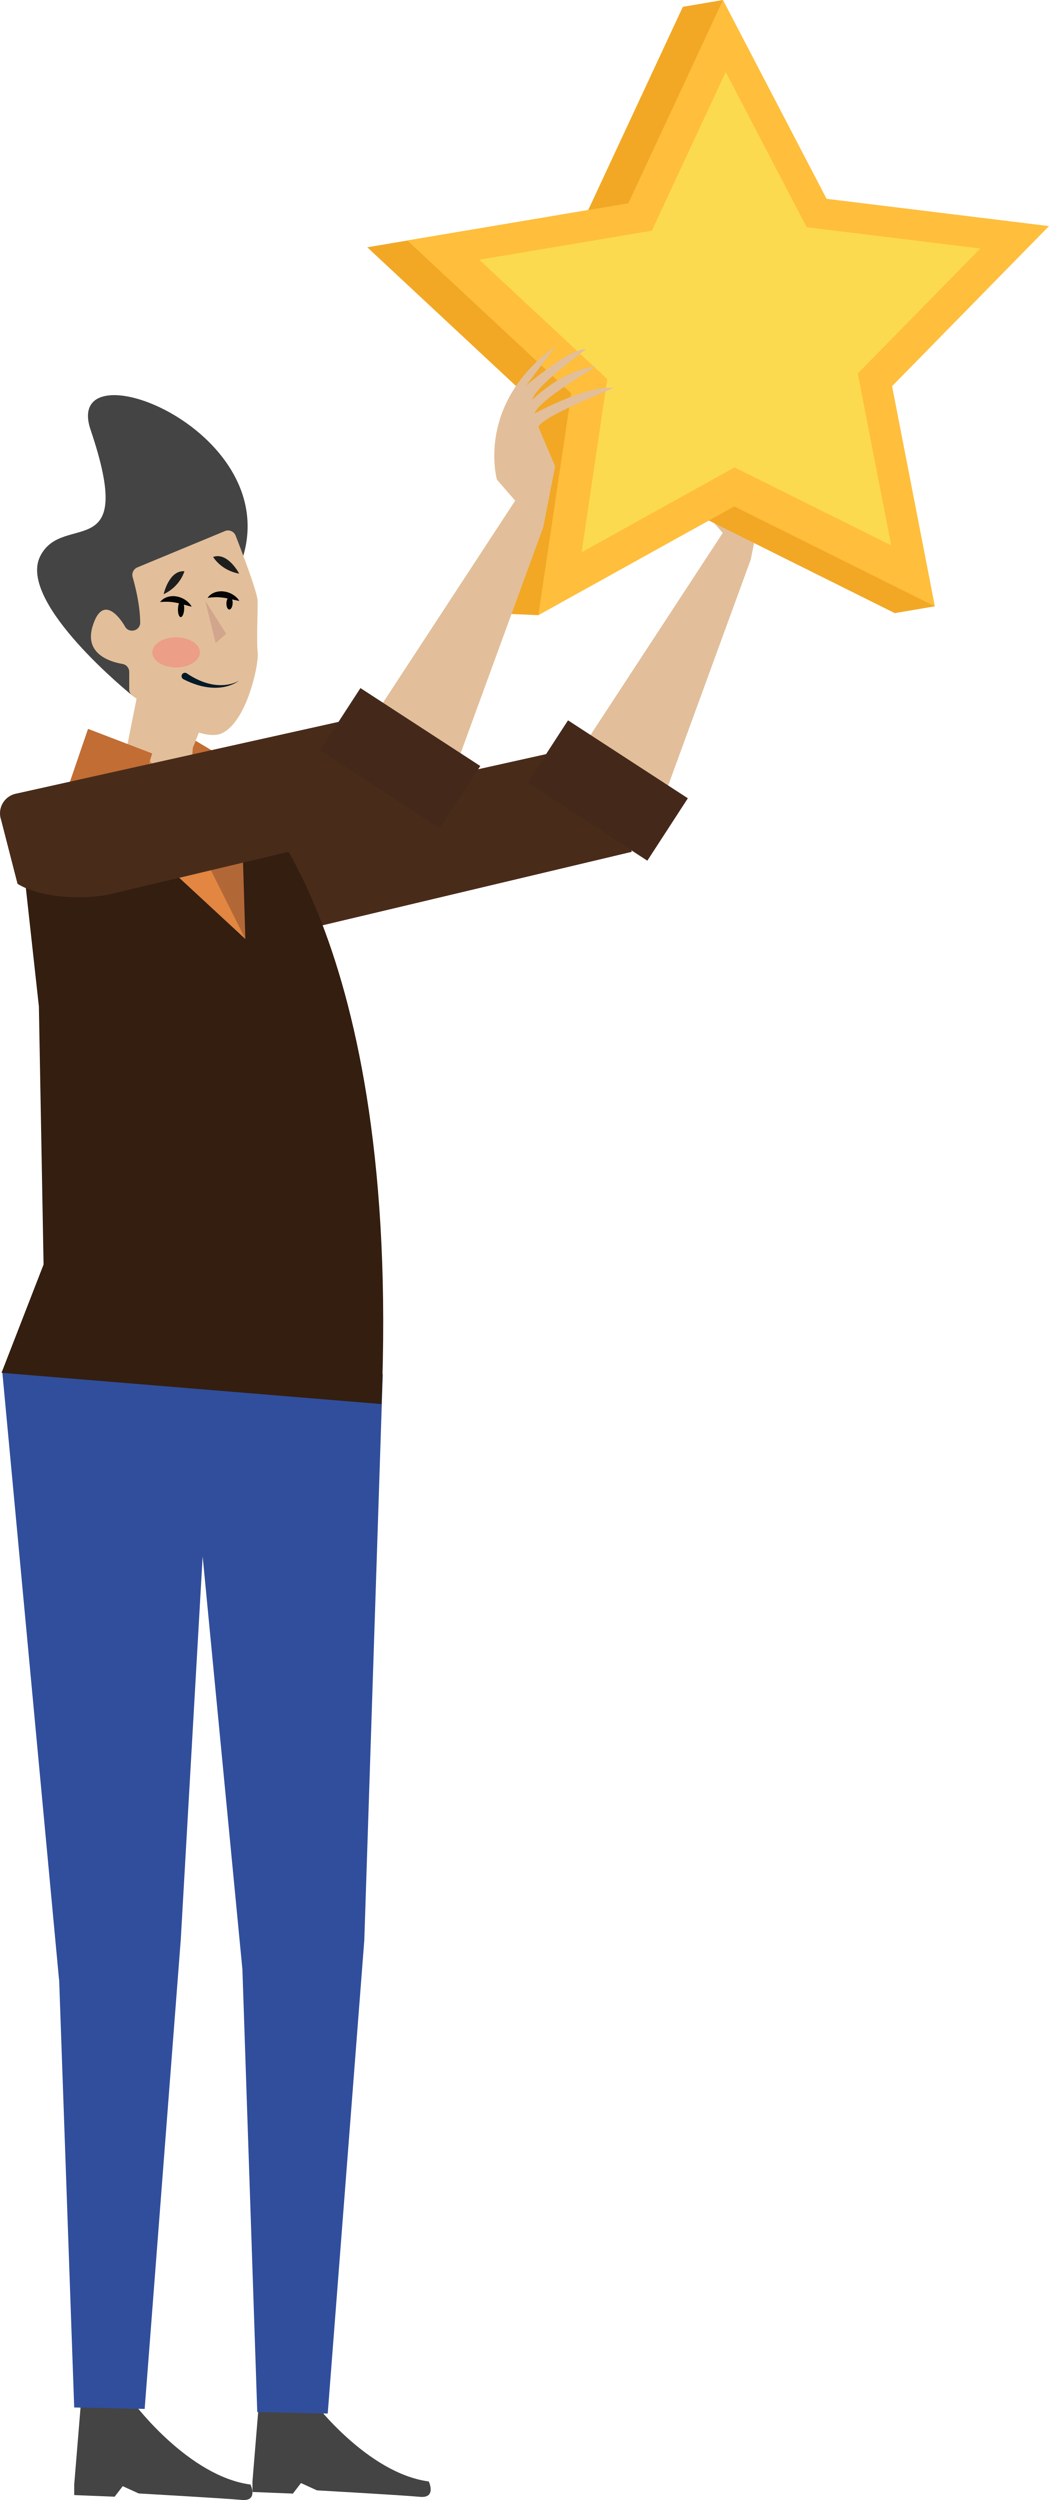
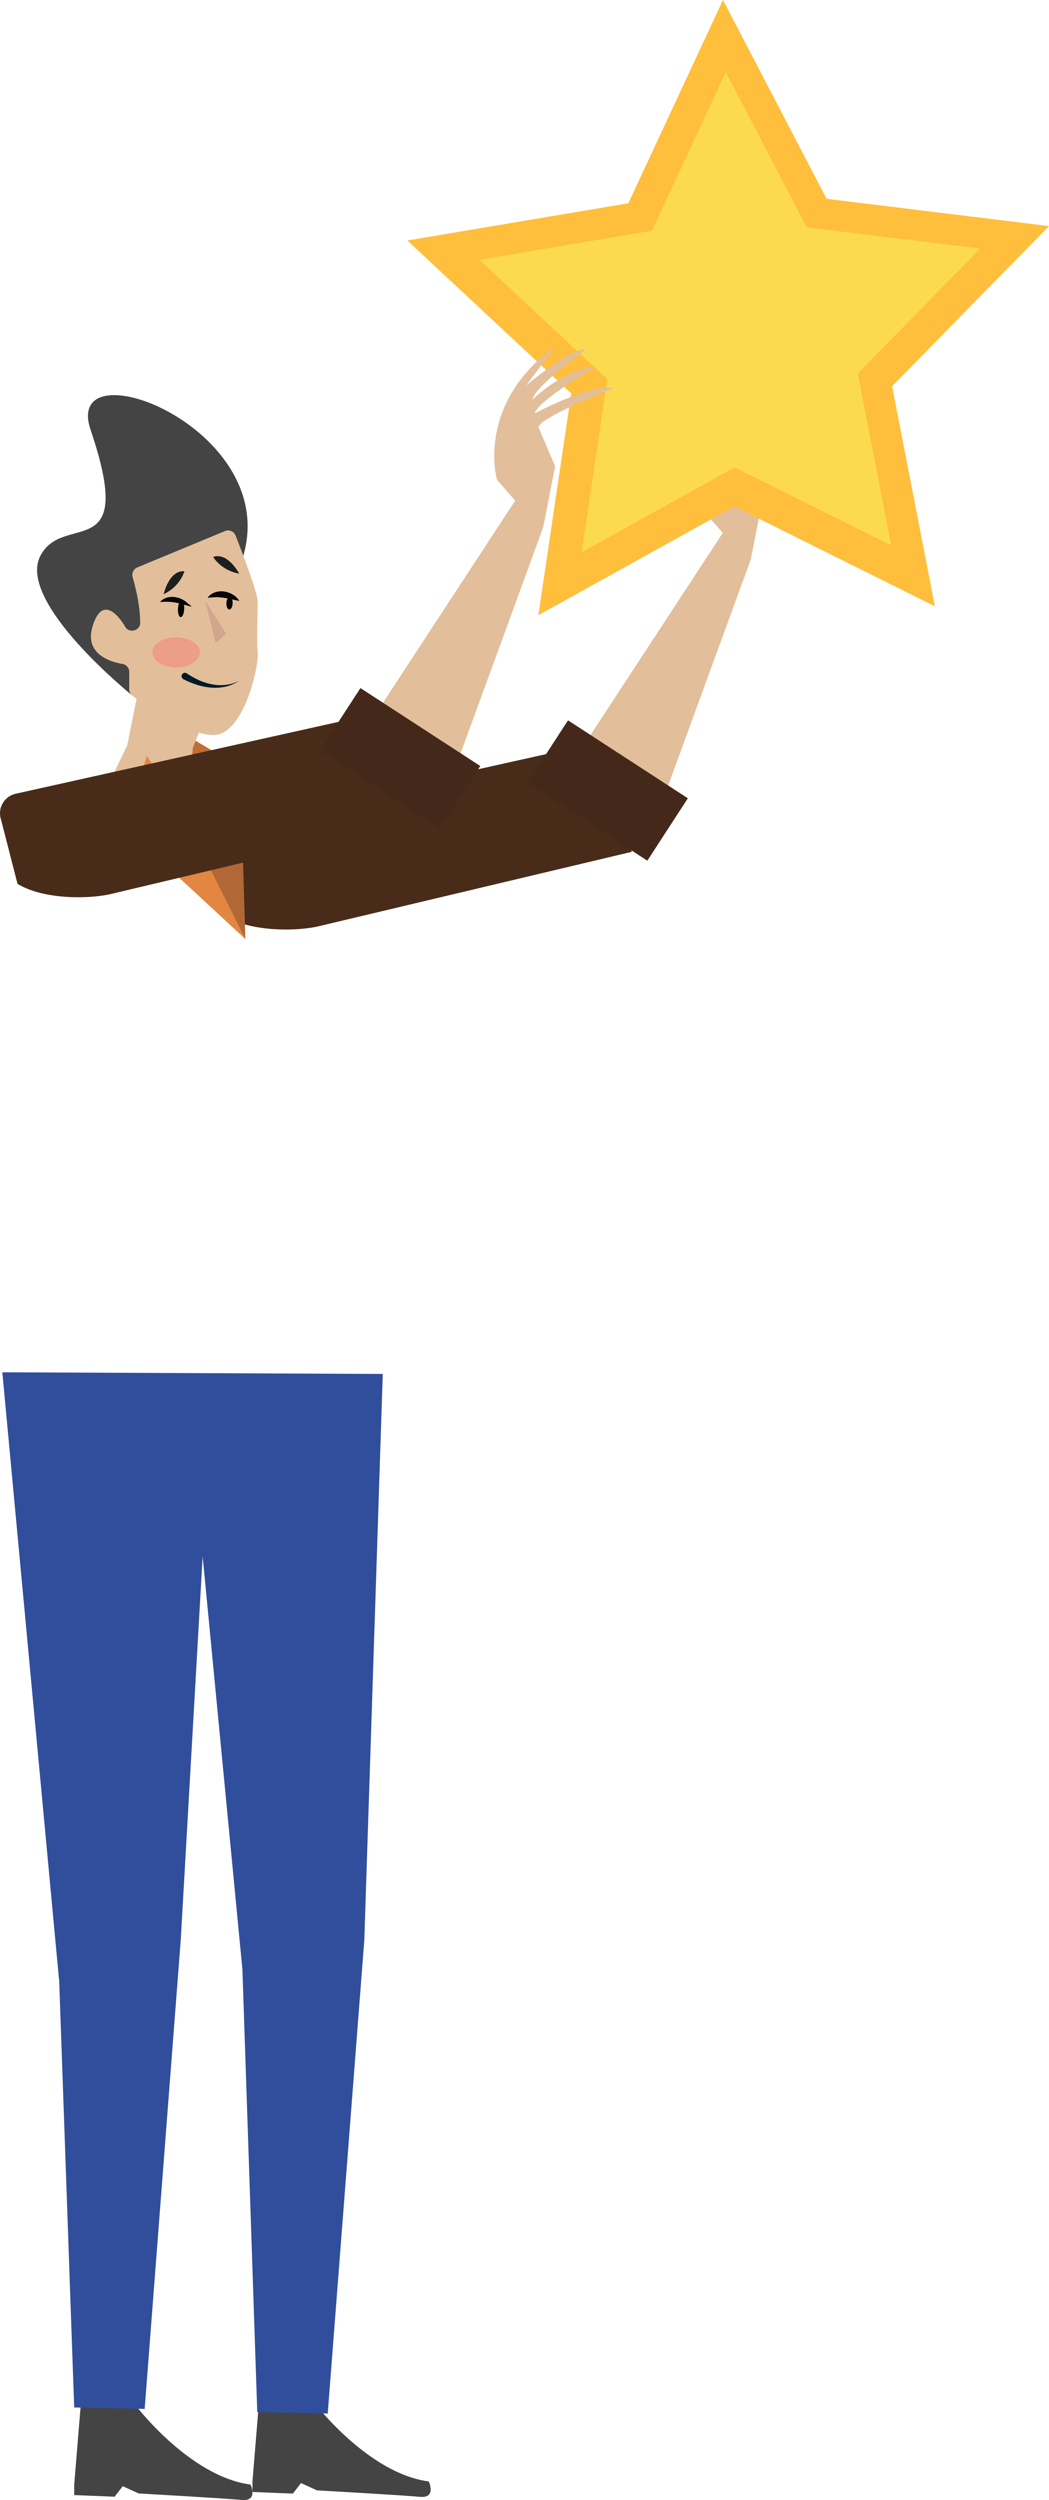
<svg xmlns="http://www.w3.org/2000/svg" viewBox="0 0 1817.78 4328.55">
  <title>Recurso 24</title>
  <g id="Capa_2" data-name="Capa 2">
    <g id="Capa_1-2" data-name="Capa 1">
      <path d="M1094.82,1474.84,551,1604c-39.87,8.89-116.92,9.2-161-17.89l-28.52-110.84A34.79,34.79,0,0,1,387.49,1430l651.33-144.89Z" fill="#492b1a" />
      <path d="M1286.38,961.82l-65.58-75.49s-37.55-131.19,101.72-231.12l-51,68.08s77.12-65.48,104-62.81c0,0-69,50-88.1,77.23-2.73,3.9-4.44,7.33-4.79,10.08,0,0,50.48-51.42,110.12-57.3,0,0-101.72,59.45-106.52,81.28,0,0,91.59-49.95,136.95-44.12,0,0-131.18,52.12-130.16,68.2l28.73,67.4L1301,968.76l-14.61-6.94" fill="#e2bf9a" />
      <polygon points="1300.99 968.76 1121.59 1459.3 1029.5 1394.85 968.77 1355.81 1256.15 916.96 1300.99 968.76" fill="#e2bf9a" />
      <rect x="988.59" y="1244.83" width="128.86" height="247.67" transform="translate(-668.4 1505.8) rotate(-56.98)" fill="#44291b" />
      <path d="M437.47,4296.38l11.42-138.76h93.7S636.5,4282.36,743,4296.38c0,0,14,29.43-15.42,26.63s-178.37-11.21-178.37-11.21l-27.66-12.62-14,18.22-70.08-2.8Z" fill="#444" />
      <path d="M128.59,4301.74,140,4163h93.71s93.91,124.74,200.43,138.76c0,0,14,29.43-15.42,26.63s-178.37-11.22-178.37-11.22l-27.67-12.61-14,18.22-70.08-2.8Z" fill="#444" />
      <polygon points="4.03 2375.98 102.21 3426.81 102.46 3426.73 128.56 4168.3 250.69 4170.8 313.24 3358.4 351.17 2694.82 420.06 3409.96 445.79 4176.3 567.92 4178.83 631.3 3359.12 663.3 2378.85 4.03 2375.98" fill="#304e9c" />
      <path d="M229.08,1204.09s-200-160.75-159.36-241.2c39.59-78.48,167.68,18.88,87.25-218.7-49.91-147.42,330.12-4,264.49,218.7" fill="#444" />
-       <path d="M2.62,2376.89,75.5,2189.37l-8.13-446.81L29.18,1395.72l146.76-33.2L371.62,1341l58.11,34.78c.18,3.6,265.31,241.51,231.34,1055.21Z" fill="#331e10" />
      <path d="M237.56,1205.17l-17.07,85.31-34.34,70.92,159.22,96.53L334.06,1294.5l12.3-30.24S258.58,1190.46,237.56,1205.17Z" fill="#e2bf9a" />
      <path d="M389.77,919.51a14.09,14.09,0,0,1,18.54,7.89c11.49,29.49,37.83,98.58,38.07,112.83.38,23.26-2,69.21.23,90,2.14,20-18.93,119.72-62.45,139.5-37.72,17.14-130.41-47.44-154.45-65a14,14,0,0,1-5.77-11.38v-29.88a14.09,14.09,0,0,0-11.72-13.9c-22.15-3.85-66.62-17.66-51.57-65.81,18.85-60.32,52.07-5.68,55.15-.4.16.26.28.49.42.77h0c6.67,13.26,26.85,8.57,26.72-6.27-.17-18.67-3.35-44.29-13.06-78.58A14.12,14.12,0,0,1,238,982.4Z" fill="#e2bf9a" />
      <polygon points="355.4 1039.6 391.97 1097.4 373.69 1113.27 355.4 1039.6" fill="#ce9f8a" opacity="0.77" />
      <ellipse cx="305.2" cy="1129.54" rx="41.2" ry="26.1" fill="#f66" opacity="0.37" />
      <path d="M216.08,1432.43l38.45-123.73s158.84,245,170.59,317.08Z" fill="#e28642" />
      <path d="M368,1378.38l50.89,39.93,6.27,207.47S316.32,1408,309.47,1396.72l13.63-19Z" fill="#b26836" />
      <path d="M369.33,964.28s13.55,23.48,45.16,28.9C414.49,993.18,394.62,955.25,369.33,964.28Z" fill="#1e1e1e" />
      <path d="M319.56,989.05s-6.94,26.21-36,39.71C283.53,1028.76,292.79,987,319.56,989.05Z" fill="#1e1e1e" />
      <path d="M414.22,1178.43a38.87,38.87,0,0,1-5.15,3.45,55.91,55.91,0,0,1-5.58,2.8,68.48,68.48,0,0,1-11.91,4,83,83,0,0,1-25.23,1.89,109,109,0,0,1-25.06-4.89,147.77,147.77,0,0,1-23.64-9.8h0a5.88,5.88,0,0,1,5.38-10.45l.6.36a137.15,137.15,0,0,0,20.78,11.67,102.48,102.48,0,0,0,22.7,7.31,79,79,0,0,0,24,1,66.09,66.09,0,0,0,11.91-2.44,57.41,57.41,0,0,0,5.76-2.08A39.27,39.27,0,0,0,414.22,1178.43Z" fill="#031a28" />
-       <path d="M332.15,1050.45c-5.21-1.23-9.77-2.6-14.28-3.81s-8.79-2.35-13.08-3.16c-2.14-.43-4.27-.76-6.41-1s-4.31-.45-6.53-.54a125.6,125.6,0,0,0-14.4.46,20.11,20.11,0,0,1,2.66-3c.49-.46,1-.88,1.52-1.32s1.09-.77,1.64-1.16a28,28,0,0,1,3.55-2,31.47,31.47,0,0,1,11.91-2.73,34,34,0,0,1,8.13.66,39.16,39.16,0,0,1,14.65,6.12,38.27,38.27,0,0,1,6,5.06A26,26,0,0,1,332.15,1050.45Z" fill="#050505" />
+       <path d="M332.15,1050.45c-5.21-1.23-9.77-2.6-14.28-3.81s-8.79-2.35-13.08-3.16c-2.14-.43-4.27-.76-6.41-1s-4.31-.45-6.53-.54a125.6,125.6,0,0,0-14.4.46,20.11,20.11,0,0,1,2.66-3s1.09-.77,1.64-1.16a28,28,0,0,1,3.55-2,31.47,31.47,0,0,1,11.91-2.73,34,34,0,0,1,8.13.66,39.16,39.16,0,0,1,14.65,6.12,38.27,38.27,0,0,1,6,5.06A26,26,0,0,1,332.15,1050.45Z" fill="#050505" />
      <ellipse cx="313.75" cy="1054.18" rx="14.24" ry="5.4" transform="translate(-753 1322.09) rotate(-87.52)" fill="#050505" />
      <path d="M414.73,1040.47c-5.26-1-9.89-2.1-14.46-3.08s-8.9-1.9-13.22-2.49c-2.16-.32-4.3-.55-6.46-.69s-4.32-.24-6.54-.21a122.46,122.46,0,0,0-14.36,1.19,20,20,0,0,1,2.5-3.14c.47-.49,1-.93,1.46-1.4s1-.83,1.58-1.25a29.48,29.48,0,0,1,3.43-2.15,31.33,31.33,0,0,1,11.77-3.34,34.68,34.68,0,0,1,8.15.24,39.3,39.3,0,0,1,14.94,5.38,37.94,37.94,0,0,1,6.25,4.74A26.08,26.08,0,0,1,414.73,1040.47Z" fill="#050505" />
      <ellipse cx="397.72" cy="1044.37" rx="10.92" ry="5.4" transform="translate(-662.86 1396.59) rotate(-87.52)" fill="#050505" />
      <path d="M338.94,1282.52c.06.5-4.88,12-4.88,12-.89,24.2-11,83.24-11,83.24l79.36,25.46,3.13-81Z" fill="#c16d34" />
-       <polygon points="152.56 1261.96 263.8 1304.6 221.75 1434.76 109.31 1388.21 152.56 1261.96" fill="#c16d34" />
-       <path d="M1183.27,11.81,1252.81,0l110,356.05,385.39,47.22L1476.33,680.44,1620,1049.76l-69.54,11.8L1202.89,888.61l-270,176.51-66.57-2.85,54.1-369.39-284-264.73,46.85-7.88,336-56.52Z" fill="#f2a825" />
      <path d="M1252.81,0l179.58,344.24,385.39,47.22L1545.86,668.63,1620,1049.75,1272.43,876.81,932.9,1065.12l57-384-284-264.73,382.89-64.41Z" fill="#ffbe3b" />
      <path d="M1257.58,124.6,1397.8,393.38l300.93,36.88L1486.42,646.68l57.92,297.58-271.43-135-265.11,147,44.54-299.88L830.56,449.68l299-50.3Z" fill="#fcda4f" />
      <path d="M735.13,1419,191.35,1548.11c-39.88,8.89-116.93,9.2-161-17.89L1.85,1419.38a34.79,34.79,0,0,1,26-45.24l651.33-144.89Z" fill="#492b1a" />
      <path d="M1063.44,671.8c-45.36-5.83-137,44.12-137,44.12,4.8-21.83,106.52-81.28,106.52-81.28-59.65,5.88-110.12,57.3-110.12,57.3.34-2.75,2.06-6.18,4.79-10.08,19.1-27.26,88.09-77.23,88.09-77.23-26.83-2.67-103.95,62.81-103.95,62.81l51-68.08C823.57,699.29,861.11,830.48,861.11,830.48l31.59,36.37L609.08,1300l60.74,39,92.08,64.45L941.31,912.91,962,807.4,933.27,740C932.25,723.92,1063.44,671.8,1063.44,671.8Z" fill="#e2bf9a" />
      <rect x="628.9" y="1188.98" width="128.86" height="247.67" transform="translate(-785.26 1178.79) rotate(-56.98)" fill="#44291b" />
    </g>
  </g>
</svg>